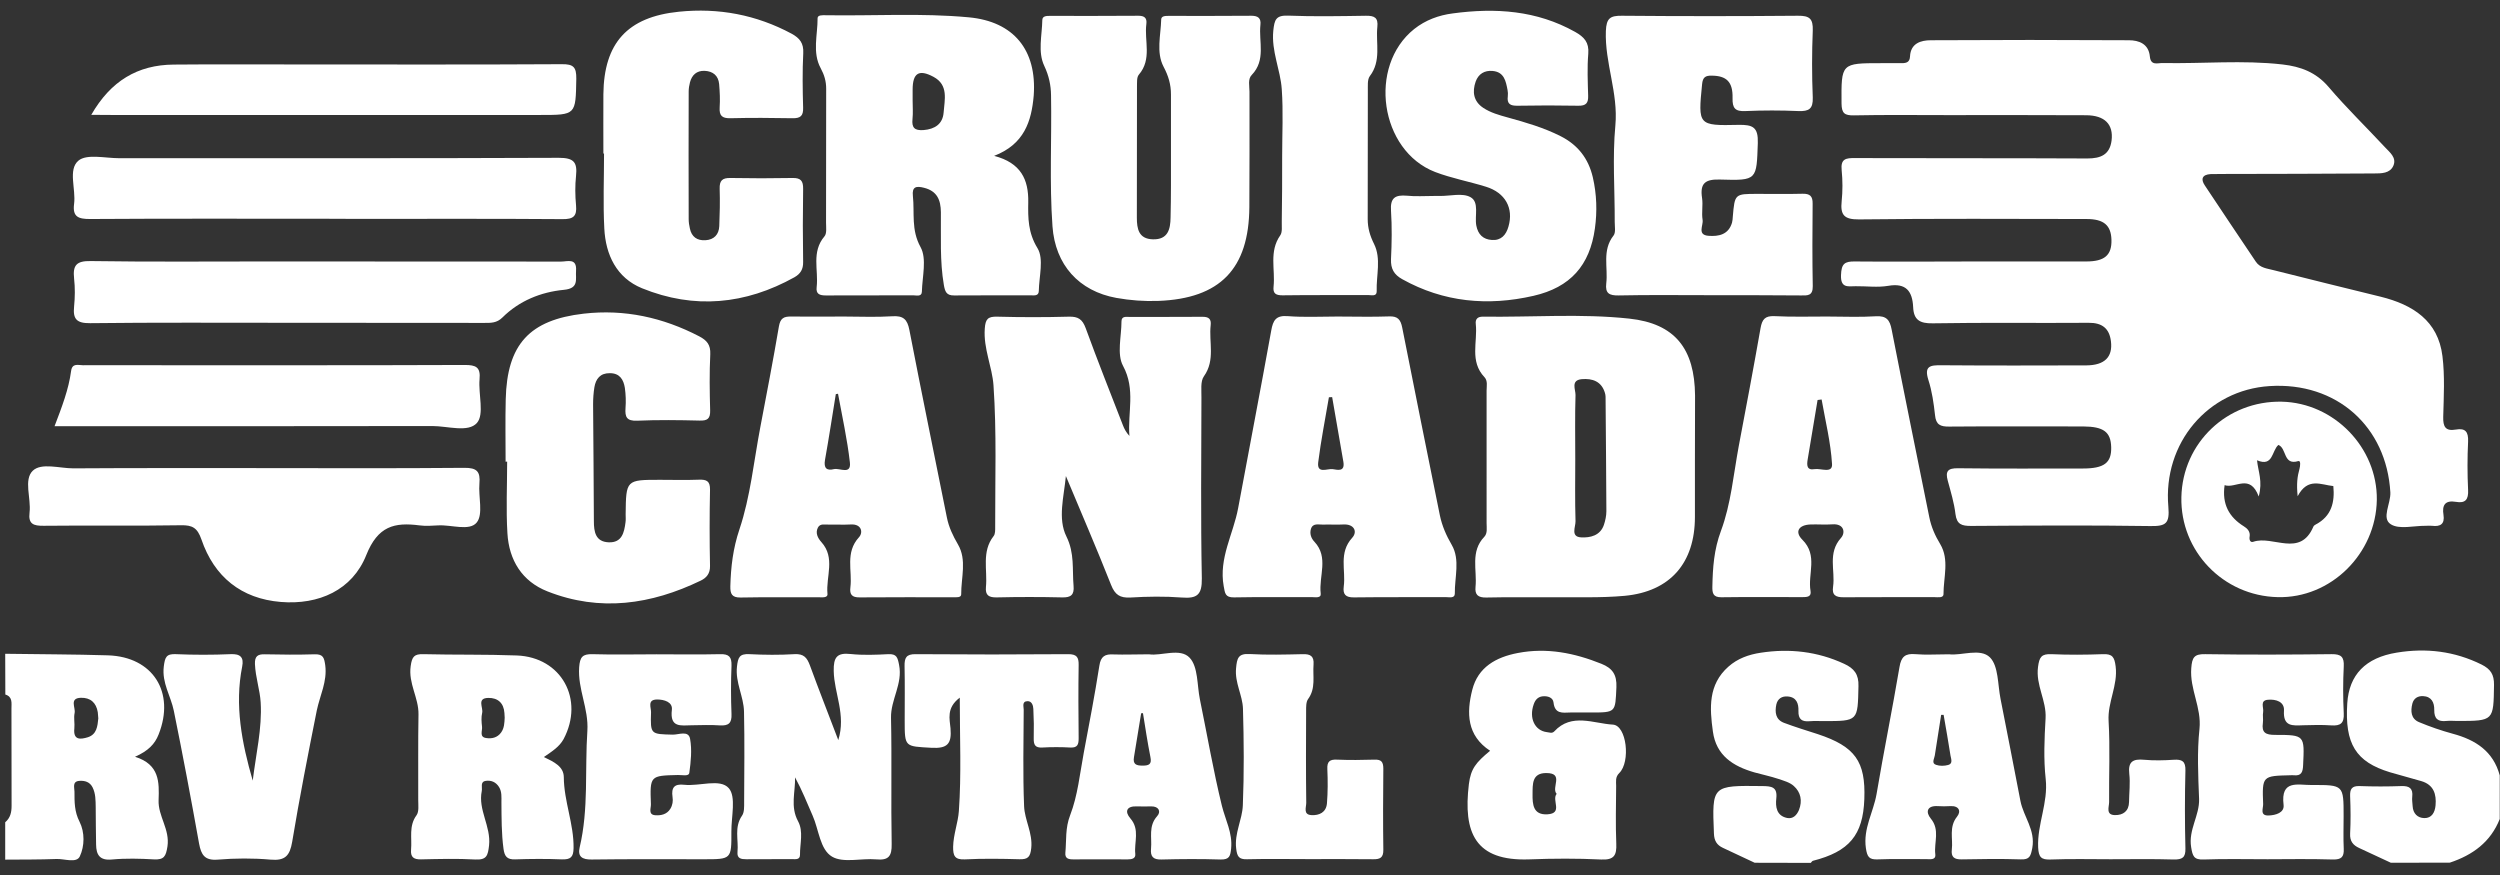
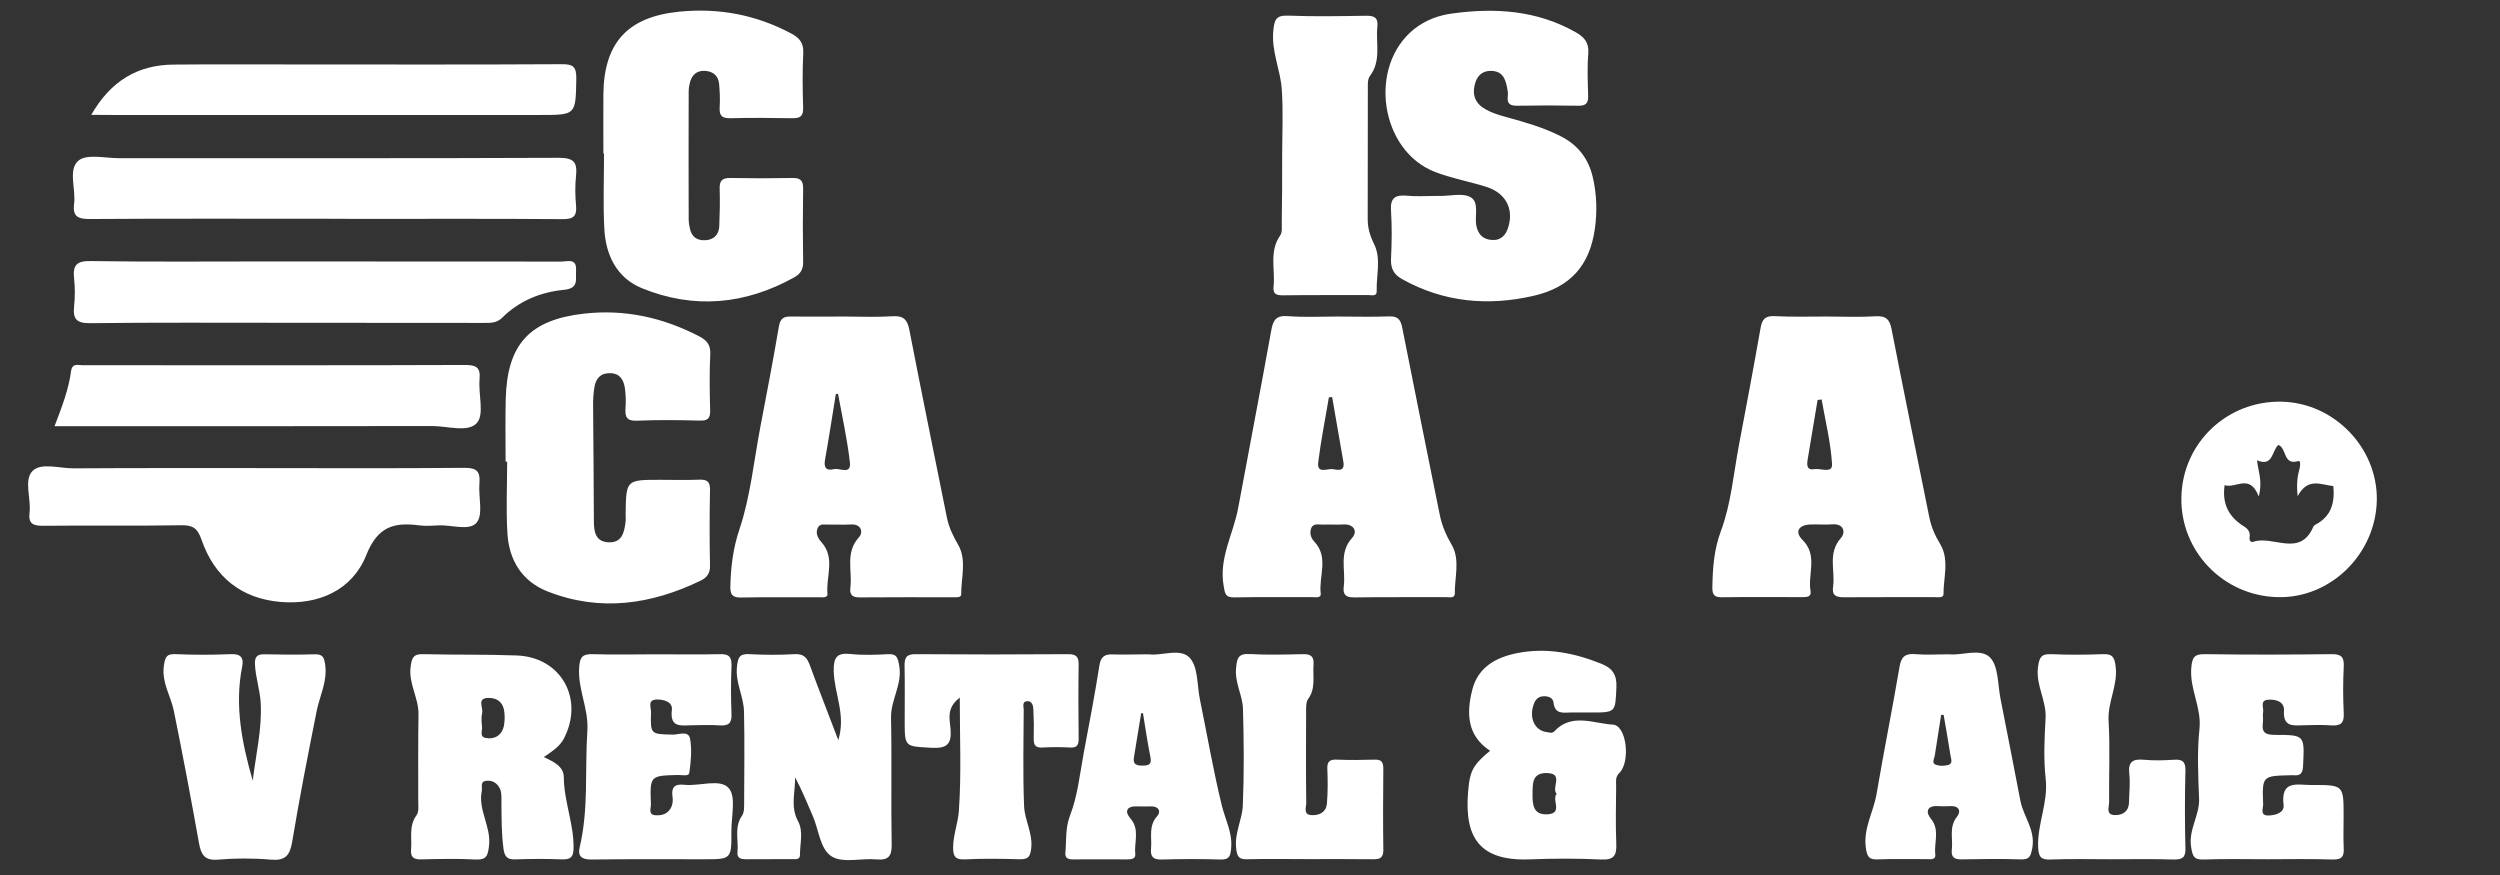
<svg xmlns="http://www.w3.org/2000/svg" version="1.1" id="Livello_1" x="0" y="0" viewBox="0 0 1920 672" xml:space="preserve">
  <rect x="0" y="0" width="1920" height="672" fill="#333333" stroke="none" />
  <style>.st0{fill:#fff}</style>
-   <path class="st0" d="M4 502.1c26.3.4 52.6.4 78.9 1.2 34.6 1.1 51.8 28.4 38.9 60.8-2.9 7.4-8 12.6-18.1 17.1 18.9 5.9 18.6 19.5 18.1 33.3-.5 12.3 8.8 22.4 6.8 35.6-1.2 7.6-2.6 10.3-10.4 9.9-10.7-.6-21.6-.9-32.3.1-9.4.9-12-3.7-12.1-11.5-.2-9.6-.2-19.1-.3-28.7-.1-5.2 0-10.4-2.4-15.2-2.1-4.2-6-5.3-10.1-5-5.7.4-3.8 5.2-3.8 8.3 0 7.9-.1 15.3 3.9 23.1 4.1 8.1 3.9 18.7.2 26.6-2.5 5.4-11.7 1.8-17.8 2-13.1.5-26.3.4-39.5.5v-28.7c4-3.4 4.9-7.7 4.9-12.7-.1-24.9 0-49.8-.1-74.7 0-4.1 1-9-4.7-10.7-.1-10.5-.1-20.9-.1-31.3zm71.5 49.6c-.1-1.5-.2-3.1-.4-4.7-1.2-7.4-5.7-11.3-13-11.1-9.1.3-3.9 7.6-4.8 11.7-.8 3.8.2 7.9-.2 11.8-1 9.3 4.8 8.5 10.4 6.8 6.8-2.2 7.4-8.4 8-14.5zm1760.7 110.9c-8.1-3.8-16.2-7.6-24.3-11.3-4.8-2.2-7.3-5.3-7-11.1.5-9.5.4-19.1 0-28.7-.2-5.4 1.2-8 7.2-7.8 10.8.4 21.5.4 32.3 0 6.1-.2 8.9 1.9 8.2 8.2-.3 2.3.2 4.8.3 7.2.3 5.7 3.8 9.1 9 9.2 5.7.1 8.1-4.4 8.6-9.7.8-8.8-1.5-15.9-10.9-18.7-8-2.4-16.1-4.4-24.1-6.8-26.3-8-34.8-21.8-32.8-53 1.4-21.8 13.9-35 38.1-38.9 22.6-3.7 44.3-1.1 65.1 9.2 6.9 3.5 9.6 7.6 9.5 15.6-.4 27.6-.1 27.7-28.1 27.7-2.8 0-5.6-.3-8.4 0-6.5.7-9.5-1.6-9.4-8.5.1-5.6-2-10.3-8.7-10.6-4-.1-7 1.7-8.1 5.7-1.5 5.9-1.1 11.7 5.1 14.3 8.4 3.5 17.1 6.5 25.9 8.9 17.5 4.7 31.1 13.4 36.1 32V629c-7 17.7-20.8 27.7-38.3 33.5-15 .1-30.2.1-45.3.1zm-488.6 0l-24.3-11.4c-4.8-2.2-6.8-5.5-7-11.1-1.5-37-1.6-36.9 37.3-36.4 6.9.1 11.6.6 10.6 9.5-.7 6.4.1 13.3 8.3 15 4.5.9 7.4-2.1 9.1-6.1 2.8-7.1 1.4-13.7-4-18.5-3.1-2.8-7.7-4-11.8-5.4-6-2-12.3-3.3-18.4-5-16.3-4.7-29.4-12.9-31.9-31.4-2.5-18-3.7-36 11.9-49.8 7.1-6.3 15.6-9.3 24.8-10.7 22.2-3.4 43.6-1 64.1 8.5 7.6 3.5 11.3 8 11 17.2-.6 26.8-.1 26.8-26.7 26.8-3.6 0-7.2-.2-10.8.1-5.9.5-8.8-1.4-8.6-7.9.2-5.5-1.4-10.6-8.2-11.1-4.5-.4-7.8 1.7-8.8 6.2-1.2 5.9-.6 11.5 5.8 14 8.5 3.2 17.3 5.9 26 8.7 28.7 9.5 36.9 20.9 35.8 49.9-1 27.7-11.6 40.3-39.5 47.4-.6.2-1.1 1-1.6 1.6-14.4-.1-28.7-.1-43.1-.1zm167.3-461.8h87.4c14.1 0 19.6-4.9 19.3-16.6-.3-11.1-5.8-16-19.1-16-58.3-.1-116.5-.4-174.8.3-11.4.1-14.4-3.4-13.3-13.9.8-7.9.8-16 0-23.9-.9-8.8 3.3-9.4 10.3-9.3 59.5.2 118.9 0 178.4.3 10.3 0 17.2-2.9 18.6-13.8 1.5-12.4-5.2-19.3-19.5-19.4-35.5-.2-71-.1-106.6-.1-23.9 0-47.9-.3-71.8.2-7.1.1-9.4-1.5-9.5-9.1-.2-31-.5-31 30.7-31h15.6c3.5 0 6.1-.7 6.3-5.2.5-10.1 8.4-12.4 16-12.4 50.7-.3 101.4-.3 152 0 7.9 0 15.3 2.8 16.2 12.5.7 7.3 6.1 4.9 9.9 5 30.7.6 61.4-2.4 92 1.1 14 1.6 25.7 6 35.3 17.2 13.7 16.1 28.9 30.8 43.3 46.3 3.7 4 9.2 8 6.5 14.3-2.6 5.9-9.2 5.9-14.7 5.9-38.7.3-77.4.3-116.1.4-3.2 0-6.4 0-9.6.1-6.4.4-7.7 3.8-4.4 8.7 13 19.6 26.1 39.1 39.2 58.6 3.3 4.9 8.9 5.2 13.7 6.5 27.4 7 54.9 13.6 82.3 20.4 24.5 6.1 44 18.4 47.3 45.6 1.9 15.3 1 31.1.6 46.6-.2 7.6 1.7 11.2 9.7 9.8 7.3-1.3 9.7 1.7 9.4 9.2-.6 12.3-.6 24.8 0 37.1.4 7.5-2.1 10.5-9.4 9.2-8.3-1.4-10.7 2.6-9.5 10 1.1 7.1-2.4 9.2-8.8 8.4-1.6-.2-3.2 0-4.8 0-9.2-.1-20.4 3-26.9-1.2-7.3-4.6.1-15.9-.3-24.4-2.9-50.7-41.4-85-92.8-81.7-47.2 3-82 43.6-77.7 92.7 1.1 12.9-1.9 15-13.9 14.8-45.9-.7-91.8-.4-137.7-.1-7 0-10.9-1.1-11.9-9.1-1-8.6-3.6-17.1-5.9-25.6-2-7.3 0-9.7 7.8-9.6 31.9.4 63.9.2 95.8.2 16.5 0 22.2-4.3 21.9-16.4-.3-11.7-5.9-15.8-21.4-15.9-34.3 0-68.6-.2-103 .1-6.8.1-10.2-1.4-10.9-8.8-1-9.1-2.3-18.3-5.1-27-3.4-10.8 1.4-11.4 10.1-11.3 37.1.3 74.2.2 111.3.1 13.9-.1 20.3-6.4 18.8-18.5-1.2-9.9-6.8-14.3-17.1-14.2-39.9.3-79.8-.3-119.7.4-10.1.2-14.7-2.7-15.1-12.5-.6-12.1-5.4-18.7-19.1-16.3-8.2 1.4-16.7.2-25.1.3-6 .1-11.6 1.5-11.2-8.6.3-8.5 2.6-10.6 10.9-10.4 30.3.3 60.2 0 90.1 0zM818.6 365.6c-1.5 15.9-6.4 32.7.4 46.4 6.4 12.9 4.4 25.3 5.5 38 .6 6.8-2 9-8.8 8.8-16.7-.4-33.5-.4-50.2 0-6 .1-8.9-1.5-8.3-8 1.3-13.1-3.5-27.1 5.9-39.1 1.3-1.6 1.2-4.6 1.2-7-.1-36.3 1.2-72.7-1.3-108.8-1-14.2-7.8-28.2-6.7-43.5.5-7.4 2.4-9.4 9.6-9.2 18.3.5 36.7.5 55 0 7.1-.2 10.4 2 12.9 8.8 9.1 25 19 49.8 28.6 74.6 1.1 2.9 2.6 5.6 5 8.2-1.5-17.9 4.9-35.6-4.9-53.8-4.9-9-1.2-22.6-1.2-34.2 0-4.2 3.7-3.4 6.2-3.4 18.7-.1 37.5.1 56.2-.1 4.8 0 6.6 1.9 6.1 6.4-1.5 13.1 3.7 26.8-5.2 39.3-2.8 3.9-1.8 10.8-1.9 16.4-.1 46.3-.6 92.5.3 138.8.2 12.7-3.7 15.6-15.4 14.7-13.1-1-26.3-.8-39.5 0-8 .4-11.8-2.1-14.8-9.7-11.1-28.1-23.1-55.8-34.7-83.6zm-55.1-245.9c20.6 5.4 26.5 18.2 26.2 35.6-.2 12.1-.2 23.4 7.1 35.3 5 8.2 1.2 21.7 1 32.9-.1 4.1-3.8 3.3-6.4 3.3-19.5.1-39.1-.1-58.6.1-6 .1-7-3-7.9-7.9-3.2-18.6-2.1-37.4-2.3-56.1-.1-9.3-2.9-16.2-13-18.7-5.9-1.5-9.3-.9-8.5 6.3 1.4 13.1-1.5 25.9 5.9 39.3 4.9 8.9 1.3 22.6 1 34.2-.1 4.1-4.2 2.8-6.7 2.8-22.3.1-44.7 0-67 .1-4.8 0-7.8-1-7.1-6.5 1.5-13-4.2-26.9 6-38.9 1.9-2.2 1.2-6.9 1.2-10.5.1-34.3 0-68.6.1-102.9 0-5.7-1.4-10.5-4.2-15.7-6.6-12.1-2.3-25.6-2.4-38.4 0-2.6 3.8-2.3 6.1-2.3 36.7.6 73.4-1.8 110 1.6 34.6 3.2 52.4 25.2 49.9 60-1.7 19.9-7.3 37.5-30.4 46.4zm-62.6-42.5c0 4.7.4 9.5-.1 14.2-.7 6.7 1.6 9 8.5 8.5 8.7-.7 14.7-4.7 15.4-13.4.7-9.8 4-21.2-7.8-27.5-11.2-6-16-2.9-16 9.9v8.3zm600.8 275.5V397c0 35.3-18.9 57.3-54 60.6-18.6 1.7-37.4.9-56.1 1.1-16.7.1-33.5-.2-50.2.2-6.3.1-8.8-2.1-8.2-8.2 1.3-13-4.2-27.1 6.8-38.5 2.5-2.7 1.7-6.8 1.7-10.4V300.1c0-3.5 1-7.6-1.6-10.4-11.6-12.2-5.2-27.1-6.7-40.8-.5-3.9 1.5-5.8 5.6-5.7 37.5.5 75.1-2.5 112.3 1.5 35.2 3.8 50.2 23.2 50.5 59.1 0 16.2-.1 32.6-.1 48.9zm-91.9-.3c0 16-.3 31.9.2 47.9.1 4.3-4 12 4.3 12.4 6.9.4 14.7-1.3 17.5-9.6 1.1-3.3 1.9-7 1.9-10.5-.1-28.3-.4-56.6-.6-84.9 0-2 .1-4.1-.5-5.9-2.6-8.9-9.6-11.3-17.8-10.6-8.7.8-4.7 8-4.8 12.2-.5 16.3-.2 32.6-.2 49zM899.3 118V72.5c0-7.6-1.9-14.1-5.7-21.3-5.8-11.1-2.1-24.1-1.8-36.3.1-2.8 3.5-2.7 5.9-2.7 21.1 0 42.3.1 63.4-.1 5.1 0 7.5 1.9 6.9 7-1.4 13 4.4 27-6.7 38.5-3.1 3.2-1.7 8.4-1.7 12.8 0 29.5.1 59-.1 88.6-.3 47.5-22.5 70.3-69.9 72.1-10.8.4-21.6-.4-32.2-2.3-28.8-5.2-47-25.4-49.1-55-2.4-33.5-.5-67-1.1-100.5-.1-7.9-1.6-15-5.2-22.7-5.1-10.7-1.7-23.4-1.5-35.3.1-3 3.2-3.1 5.6-3.1 22.7 0 45.5.1 68.2-.1 4.6 0 6.7 1.7 6.1 6.3-1.7 13 4.5 27-5.8 39-1.7 2-1.3 6.1-1.4 9.2-.1 33.5 0 67-.1 100.5 0 8.7 1.4 16.4 12.3 16.7 11.6.3 13.5-7.7 13.6-16.9.4-16.2.3-32.6.3-48.9zm413.2 108.7c-23.1 0-46.3-.3-69.4.2-7.1.1-10.4-1.5-9.5-9.2 1.5-12.3-3.4-25.4 5.6-36.8 1.8-2.3.9-6.9.9-10.5.1-24.7-1.8-49.6.5-74.1 2.3-25-8.2-48-7.3-72.5.4-9.8 3.3-11.8 12.3-11.7 45.1.4 90.1.4 135.2 0 9-.1 11.7 2.3 11.4 11.4-.7 17.1-.7 34.3 0 51.4.3 8.8-3 10.7-11 10.4-13.5-.6-27.1-.6-40.7 0-7.9.4-10.1-2.2-9.9-10 .3-12.5-4.7-17.1-16-17.2-4.8-.1-6.9 1.2-7.4 6.6-3.1 31.5-3.2 31.9 28 31.2 11-.2 15.2 1.8 14.8 14-1 28.2-.3 28.9-28.7 28-11.6-.4-15.9 2.7-14.1 14.3.8 5.5-.5 11.2.4 16.7.7 4.2-4.4 11.5 4.5 12.2 7.9.6 15.4-.9 18.1-10.1.4-1.5.5-3.1.6-4.7 1.5-17.4 1.5-17.4 18.9-17.4 11.6 0 23.1.2 34.7-.1 5.6-.1 7.8 1.8 7.7 7.6-.2 21.1-.3 42.3.1 63.4.1 7.4-3.9 7.2-9.1 7.1-23.5-.2-47.1-.2-70.6-.2z" />
  <path class="st0" d="M1403.5 243.1c12.4 0 24.8.6 37.1-.2 8.2-.5 10.8 2.8 12.2 10.3 9.4 48 19.2 96 28.9 144 1.5 7.5 4.4 14.1 8.4 20.7 7.1 11.9 2.5 25.5 2.5 38.4 0 3.2-4.5 2.3-7.2 2.3-23.1.1-46.3-.1-69.4.1-6.1.1-9.2-1.6-8.2-8.1 1.8-12.4-4.4-25.8 6.1-37.5 3.5-3.9 2.5-11.1-6.7-10.4-5.6.4-11.2-.1-16.7.1-9.1.3-12.4 5.6-6.3 11.7 12.2 12.1 4 26.3 6.3 39.4.8 4.6-2.9 4.7-6.3 4.7-20.7 0-41.5-.2-62.2.1-6.5.1-7-3.4-6.9-8.3.3-14.5 1.2-28.2 6.6-42.7 7.7-20.6 9.6-43.4 13.7-65.3 5.7-30.1 11.4-60.2 16.7-90.4 1.2-6.7 3.4-9.5 10.6-9.2 13.7.7 27.2.3 40.8.3zm-4.5 63.7c-1 .1-2.1.2-3.1.4-2.5 15.2-5.1 30.4-7.6 45.6-.7 4.2-.9 8.6 5.3 7.5 4.7-.8 13.9 3.6 13.4-3.9-1-16.6-5.1-33.1-8-49.6zm-751-63.7c12.4 0 24.8.6 37.1-.2 8.5-.6 11.7 2.2 13.3 10.5 9.3 48.1 19.2 96 28.8 144 1.5 7.5 4.6 14 8.5 20.7 7 11.9 2.4 25.5 2.5 38.4 0 2.6-3.8 2.2-6.1 2.2-23.9 0-47.9-.1-71.8.1-6 .1-7.9-2.2-7.2-7.7 1.6-12.9-4.2-26.7 6.6-38.5 3.3-3.6 2.1-10.3-6.3-9.8-5.6.3-11.2 0-16.7.1-3.1.1-6.9-1.1-8.6 2.4-2 4-.1 7.9 2.7 11 11 12.2 3.4 26.5 4.7 39.8.3 3.3-4.3 2.6-6.9 2.6-19.9.1-39.9-.2-59.8.2-6.8.1-8-2.9-7.9-8.6.4-14.9 2-28.9 7-43.8 8.4-25 11-52.1 16-78.3 4.9-25.8 9.9-51.6 14.3-77.5 1.1-6.3 3.7-7.7 9.4-7.6 13.3.2 26.9 0 40.4 0zm-4.4 59.3c-.6.1-1.1.2-1.7.3-2.7 16.8-5.3 33.7-8.3 50.5-1.1 6.3 1.3 8.5 6.8 7.1 4.4-1.1 13.5 4.7 12.3-5.3-2-17.7-5.9-35.1-9.1-52.6zm383.7-59.3c13.2 0 26.4.4 39.5-.1 6.7-.3 8.9 2.5 10.1 8.6 9.5 48.1 19.2 96.1 28.9 144.1 1.7 8.2 4.9 15.5 9.2 22.9 6.5 11.3 2.1 24.8 2.3 37.3 0 3.8-4.3 2.7-6.8 2.7-23.5.1-47.1-.1-70.6.2-6.5.1-8.7-2.3-7.9-8.4 1.7-12.5-4.1-25.8 6.5-37.4 4.2-4.6 1.6-10.7-6.9-10.2-5.2.3-10.4-.1-15.6.1-3.3.1-7.7-1.4-9.2 3.3-1.1 3.6.1 7.2 2.7 9.9 11.2 12 3.2 26.5 4.8 39.7.5 3.8-4.1 2.8-6.7 2.8-20 .1-39.9-.2-59.9.2-6.8.1-6.9-3.2-7.9-8.6-3.9-21.5 7.4-40 11.1-60 8.4-45.4 17.2-90.8 25.4-136.3 1.4-8 3.7-11.8 12.7-11.1 12.7 1 25.5.3 38.3.3zm-4.2 61.9c-.8 0-1.6 0-2.5.1-2.8 16.6-6.1 33.1-8.2 49.8-1.2 9.4 7 4.8 11.1 5.4 3.6.5 9.6 2.4 8.2-5.7-2.9-16.5-5.7-33.1-8.6-49.6zm77.8-154.5h4.8c8 .1 17.4-2.5 23.6.9 7 3.8 3.1 14.3 4.5 21.8 1.3 6.9 5.3 10.7 12 11.1 7.1.5 10.9-3.9 12.7-10.3 4.1-14.1-2.4-26-17.3-30.6-12.9-4-26.4-6.5-39-11.3-42.5-16.4-51.8-81.3-16.1-109.8 8.7-6.9 18.8-10.6 29.6-12 32.7-4.4 64.4-2.4 94 14.2 6.9 3.9 10.8 8 10.1 16.7-.9 10.7-.4 21.5-.1 32.3.2 5.6-1.6 7.8-7.5 7.7-15.6-.3-31.1-.3-46.7 0-5.5.1-8.3-1.3-7.5-7.3.2-1.6.1-3.2-.2-4.8-1.3-6.8-2.6-13.8-11.4-14.6-6.3-.6-11 2.3-13.1 8.2-2.7 7.8-1.7 15.1 5.8 20.1 5.7 3.8 12.3 5.6 18.8 7.4 13.8 3.8 27.6 7.8 40.5 14.3 13.3 6.7 21.5 17.1 24.9 31.7 3 13 3.4 26.2 1.6 39.2-3.9 28.4-18.8 45.3-47.2 51.8-34.9 8-68.9 5-100.8-12.8-6.3-3.5-8.9-8-8.6-15.4.6-12.3.8-24.8 0-37.1-.7-10 3.2-12.4 12.3-11.6 6.6.7 13.5.2 20.3.2zM388.3 354.6c0-16-.3-31.9.1-47.9 1-42.3 18.3-61 59.8-65.8 31.5-3.6 60.9 2.9 88.8 17.4 5.9 3.1 8.8 6.5 8.5 13.7-.7 14.3-.5 28.7-.1 43.1.2 6.5-2.1 8.1-8.2 7.9-15.9-.4-31.9-.6-47.9.1-8 .3-9.4-2.8-8.9-9.7.4-5.1.2-10.4-.5-15.5-1-6.3-3.9-11.3-11.5-11.3-7.4-.1-10.8 4.3-11.9 10.8-.7 4.3-1 8.7-1 13.1.2 29.9.5 59.8.6 89.7 0 8.2 1.2 15.9 11.4 16.3 10.2.4 11.9-7.6 12.9-15.4.3-2 .1-4 .1-6 .3-26.6.3-26.6 26.4-26.6 10 0 20 .3 29.9-.1 5.8-.2 8.6 1 8.5 7.7-.4 19.5-.4 39.1 0 58.6.1 5.9-2.8 9.1-7.1 11.2-38.1 18.4-77.4 24.2-117.7 8.3-19.6-7.7-29.6-24-30.8-44.7-1.1-18.3-.2-36.6-.2-55-.3.1-.8.1-1.2.1zm75.1-236.7c0-15.2-.1-30.3 0-45.5.4-39.4 18.5-59.4 58-63.4 30.5-3.1 59.4 2.3 86.6 16.9 6.2 3.4 9.3 7.3 8.9 14.9-.7 13.9-.5 27.9-.1 41.9.2 6.4-2.1 8.2-8.2 8.1-15.9-.3-31.9-.4-47.8 0-6.3.1-8.5-2-8.1-8.3.4-5.9.1-12-.4-17.9-.6-6.5-4.7-9.9-11.2-10.2-6.1-.2-9.7 3.2-11.2 8.8-.6 2.3-1 4.7-1 7.1-.1 32.7-.1 65.4 0 98.1 0 2.4.4 4.7.9 7 1.3 6.5 5.6 9.5 12 9.1 6.6-.4 10.3-4.4 10.6-10.8.4-9.6.6-19.1.3-28.7-.2-6.3 2-8.4 8.2-8.3 15.9.3 31.9.3 47.8 0 6.3-.1 8.2 2.2 8.1 8.4-.3 18.7-.3 37.5 0 56.2.1 5.6-2.1 9-6.6 11.6-37.7 21-77 24.8-117.1 8.5-19.6-8-28-25.7-29-46-1-19.1-.2-38.3-.2-57.4-.1-.1-.3-.1-.5-.1zM195.1 359.5c53.8 0 107.7.3 161.5-.2 9.7-.1 12.4 2.9 11.6 12-.9 10.2 3.1 23.7-2.1 30-5.5 6.8-19.4 1.6-29.6 2.2-4.8.3-9.6.6-14.3 0-19.3-2.5-32 .5-40.9 22.8-10.7 26.9-36.5 38.4-65.7 36-30.3-2.5-51.1-19.3-60.9-48-3.1-8.9-6.9-11.1-15.8-10.9-35.1.6-70.2 0-105.3.4-7.9.1-12-1.3-10.9-10.2 1.3-10.9-4.7-25.2 2.5-32.1 6.6-6.3 20.5-1.8 31.2-1.8 46.2-.3 92.5-.2 138.7-.2zM249.9 168c-60.3 0-120.5-.2-180.8.2-8.9 0-13.5-1.6-12.2-11.6 1.5-11.4-4.8-26.3 3.3-33.2 6.4-5.4 20.6-1.9 31.3-1.9 112.6-.1 225.1.2 337.7-.3 11.4 0 14.3 3.3 13.2 13.8-.8 7.5-.7 15.2 0 22.7.8 8.4-2.1 10.7-10.5 10.6-52.7-.4-105.4-.2-158-.2-8-.1-16-.1-24-.1zm-30 79.9c-50.2 0-100.5-.3-150.7.3-10.3.1-13.3-3.1-12.3-12.8.7-7.1.8-14.4 0-21.5-1.1-10.2 1.8-13.6 12.8-13.4 45.5.7 90.9.3 136.4.3 75 0 149.9 0 224.9.1 4.8 0 12.1-3 11.4 7-.5 6.6 2.5 13.6-9.4 14.7-17.6 1.7-34.2 8.4-47.1 21.2-4.4 4.4-9 4.2-14.1 4.2-50.6-.1-101.2-.1-151.9-.1zm197.8 333.5c7.9 3.8 15.2 7.3 15.3 15.4.1 18.6 7.8 36 7.5 54.6-.1 7-2.4 8.8-9 8.6-11.9-.5-23.9-.4-35.9 0-6.2.2-8.1-2.3-8.9-8.1-1.6-11.9-1.5-23.8-1.6-35.8 0-3.9.4-8-1.8-11.6-2.4-3.9-6.1-5.4-10.2-4.8-4.6.7-2.5 5-3.1 7.8-3 14.5 7.2 27.1 5.6 41.8-.9 7.8-1.8 11.2-10.5 10.8-13.9-.8-27.9-.4-41.8-.1-5.6.1-8.1-1.7-7.6-7.5.8-8.9-1.9-18.1 4.2-26.4 2-2.8 1.3-7.7 1.3-11.7.1-21.9-.2-43.8.2-65.8.2-12.7-7.9-23.7-6-37 1-7.3 2.7-9.4 9.8-9.2 23.9.6 47.8.1 71.7 1 34.3 1.3 52.1 33.8 35.9 64.3-3.3 5.9-8.6 9.2-15.1 13.7zm-30.1-30.2c-.1-1.2-.1-2.4-.2-3.6-.5-7.7-5.1-11.7-12.3-11.6-9.2.1-3.8 7.5-4.8 11.5-.8 3.3-.5 7.1-.1 10.6.4 3.1-2.3 7.9 3.1 8.7 4.3.7 8.7-.2 11.6-4.3 2.4-3.4 2.5-7.3 2.7-11.3zm256.2 17.2c6.1-19.5-3.2-35.9-3.5-53.1-.2-10.6 2.5-14.2 13.2-13 9.5 1 19.1.6 28.7.1 6.5-.3 7.2 2.6 8.3 8.3 2.9 14.5-6.5 26.6-6.2 40.6.7 32.3-.1 64.6.5 96.9.2 9.4-2.4 12.7-11.9 11.8-11.4-1-25.3 3-33.9-2.1-9.3-5.5-10.1-20.7-14.9-31.5-4.3-9.8-8.2-19.7-13.5-29.4.3 11.3-3.8 22.4 2.3 33.7 4.3 7.9 1.4 17.2 1.5 25.8 0 4.1-3.7 3.3-6.4 3.3-11.6.1-23.1 0-34.7.1-4 0-7.4-.4-6.9-5.6.9-9.3-2.7-19 3.5-27.9 1.8-2.6 1.6-6.9 1.6-10.4.1-23.1.4-46.3-.1-69.4-.2-11.7-6.8-22.4-5.4-34.7.8-6.9 1.8-9.9 9.5-9.5 11.5.6 23.2.7 34.7 0 7.1-.4 9.6 2.7 11.8 8.6 6.8 18.6 14.1 37.1 21.8 57.4zm500.6 8.2c-17.9-11.7-18.2-29.1-13.7-46.8 4.4-17.4 18.2-25.1 35-28.3 22.4-4.3 43.5 0 64.2 8.3 8.5 3.4 11.9 8.4 11.5 18-.9 19.4-.2 19.4-19.9 19.4-5.2 0-10.4-.1-15.6 0-6 .2-11.8 1.2-12.8-7.7-.4-3.8-4.5-5.2-8.6-4.7-3.6.5-5.5 2.9-6.6 6.1-3.8 10.6.8 20.3 10.2 21.4 1.9.2 3.9 1.2 5.6-.6 13.3-14.4 30.3-6 44.9-5.2 10.7.5 13.8 28.6 5 37.2-3.2 3.1-2.4 6.5-2.4 9.9-.1 14.8-.5 29.6.1 44.3.4 9-1.7 12.7-11.7 12.2-18.3-.9-36.7-.8-55.1-.1-41.6 1.5-50.9-20.4-46.4-57.8 1.5-11.8 5.3-16.5 16.3-25.6zm51.1 33.1c-4.4-4.8 6-15.9-7.8-16-11.3-.1-10.6 8.6-10.7 16.2-.1 8 .5 16.1 11.4 15.5 12.3-.7 3.1-10.9 7.1-15.7zm546 50.2c-16.4 0-32.7-.4-49.1.2-7.5.3-8.5-2.6-9.6-9.5-2.2-13.3 6.5-24.2 6.1-37-.7-17.9-1.6-36.1.3-53.8 1.7-16.4-7.6-30.5-6.3-46.7.6-8.1 2.2-10.9 10.7-10.7 32.3.5 64.6.4 97 0 7.4-.1 9.8 2.1 9.4 9.5-.6 11.9-.6 24 0 35.9.4 7.6-2.4 9.8-9.6 9.3-7.1-.5-14.4-.3-21.5-.1-8.2.3-15.6 1.2-14.8-11.3.4-6.8-6.2-8.8-12.2-8.3-6.6.5-3.2 6-3.8 9.4-.5 2.7.2 5.6-.2 8.4-1.1 7.6 2.2 9.2 9.4 9.2 22.8 0 22.6.3 21.5 23.2-.2 5.3-1.3 8.5-7.3 7.8-.8-.1-1.6 0-2.4 0-21.7.5-21.8.5-21 22.2.1 3.2-2.8 9 4.3 8.7 5.3-.2 12.1-2.1 11.4-8.1-2.4-19.7 11-15.2 21.7-15.3 24.4-.1 24.4 0 24.4 23.9 0 8.4-.3 16.8.1 25.1.3 6.3-1.9 8.3-8.2 8.2-16.8-.5-33.5-.3-50.3-.2zM504 502.5c16.3 0 32.7.3 49-.1 6.9-.2 9 2.1 8.8 8.9-.5 12.3-.5 24.7 0 37.1.3 7-2.3 9.1-8.9 8.7-7.1-.5-14.3-.2-21.5-.1-8.3.1-17.1 2.2-15.4-11.9.7-5.9-5.8-7.9-11.4-7.9-7.7.1-4.5 6.2-4.6 9.8-.5 17-.4 16.8 16.7 17.2 4.6.1 12.1-3.5 13.3 3.3 1.5 8.4.6 17.4-.6 26-.4 3-5.6 1.6-8.7 1.7-21.5.5-21.6.5-20.8 22.5.1 3-2.3 8 3.4 8.4 4.3.3 8.8-.6 11.5-4.9 1.8-2.9 2.2-6.1 1.7-9.2-1-7.1 1.3-10.2 9-9.3 11.7 1.3 27.5-5 34.2 2.6 5.8 6.6 1.9 21.9 2 33.4.1 21.2 0 21.2-21.2 21.2-28.7 0-57.4-.2-86.1.2-7.3.1-10.9-2.2-9.2-9.4 7-29.5 3.9-59.6 5.9-89.4 1.1-17.1-7.5-32.1-6.3-48.9.6-7.8 2.5-10.2 10.3-10 16.2.5 32.6.1 48.9.1z" />
  <path class="st0" d="M984.7 120c0-17.1.9-34.3-.3-51.4-1-15.1-8.1-29.2-6.5-45.1.9-8.4 2-11.8 11.3-11.5 19.9.8 39.9.4 59.8.1 6.5-.1 9.6 1.4 8.8 8.6-1.3 12.7 3.2 26-5.8 37.8-2 2.7-1.4 7.7-1.5 11.6-.1 32.7 0 65.4-.1 98.1 0 6.9 1.7 12.8 4.9 19.2 5.6 11.3 1.6 24.1 2 36.3.1 4.2-4 2.9-6.5 2.9-21.9.1-43.9-.1-65.8.2-5.1 0-7.5-1.3-6.9-6.7 1.4-13.1-3.6-26.9 5.1-39.3 1.8-2.5 1.1-7 1.2-10.5.3-16.8.3-33.5.3-50.3zM41.9 327.3c5.6-14.7 10.8-28.1 12.7-42.3.8-6.4 5.5-4.5 9.1-4.5 20.3-.1 40.7 0 61 0 77.4 0 154.8.1 232.2-.2 8.6 0 12.3 1.6 11.4 11-1 11.4 3.8 26.9-2 33.5-6.7 7.6-22.4 2.4-34.2 2.4-91.8.2-183.5.1-275.3.1H41.9zm840.5 175.2c9.4 1.5 24-5.2 31.3 2.7 6.5 7 5.6 20.9 7.8 31.8 5.6 27.3 10.3 54.8 16.9 81.8 2.7 10.9 8.3 20.9 7.1 32.9-.6 5.8-1.3 8.5-8 8.4-15.1-.5-30.3-.4-45.5 0-6.5.2-8.6-2.4-8-8.4.8-8.4-2.2-17.2 4.7-24.9 3.1-3.4 1.4-7.6-4.6-7.5-3.6.1-7.2.1-10.8 0-8.2-.4-9.7 4-5.2 9.2 7.5 8.6 2.8 18.2 3.8 27.3.4 3.6-2.7 4.2-5.8 4.2-14 0-27.9-.1-41.9 0-3.7 0-6.4-.7-6-5.1.9-9.6-.2-18.9 3.7-28.9 5.8-15 7.4-31.7 10.4-47.7 4.2-22.3 8.5-44.6 12-67 1.1-7.3 4.3-9.1 11-8.7 8.5.3 16.9-.1 27.1-.1zm-4.6 45.2c-.5 0-.9.1-1.4.1-1.8 11.2-3.6 22.4-5.5 33.6-1 5.6 1.7 6.6 6.6 6.6 5 0 7.2-1.1 6-6.7-2.2-11.1-3.9-22.4-5.7-33.6zm619.1-45.2c9.5 1.2 24-5 31.4 2.4 6.6 6.7 5.9 20.8 8.1 31.8 5.2 26.1 10.2 52.3 15.3 78.5 2.4 12.1 11.6 22.2 9.1 36-1.2 6.3-2 9.1-8.9 8.8-15.1-.5-30.3-.3-45.4 0-5.7.1-8.2-1.8-7.5-7.6 1-8.4-2.4-17.2 4-25.2 3.3-4.1 1.6-8.5-5.2-8.1-3.2.2-6.4.2-9.6 0-8.4-.5-9.4 4.6-5.4 9.5 7.3 8.8 2.4 18.3 3.5 27.4.6 4.8-4.1 3.8-7.1 3.8-12.4.1-24.7-.3-37.1.2-6.7.3-8.1-2-9.1-8.6-2.2-15.1 5.8-27.7 8.2-41.6 5.5-32.6 12.1-64.9 17.6-97.5 1.3-8 4.4-10.6 12.3-9.9 7.9.7 15.9.1 25.8.1zm-4.2 46.5h-1.9c-1.6 10.4-3.3 20.8-4.9 31.3-.4 2.5-2.7 5.9 1 7.1 2.8 1 6.4.9 9.3.1 3.7-1 2.3-4.5 1.8-7.1-1.6-10.4-3.5-20.9-5.3-31.4zM194.1 599.5c2.4-20 7.3-40.2 6.1-60-.5-9.3-4-19.4-4.4-29.5-.2-5.8 1.9-7.7 7.6-7.5 12.8.3 25.5.4 38.3 0 6.7-.2 7.3 2.9 8.1 8.5 1.6 12.4-4.1 23.1-6.5 34.6-6.7 33.6-13.3 67.1-18.9 100.9-1.8 10.7-5.4 14.7-16.6 13.7-13.5-1.2-27.2-1.1-40.6 0-10 .8-12.7-3.7-14.3-12.3-6.1-34.1-12.5-68.1-19.4-102-2.3-11.4-9.3-21.4-7.7-34.1.9-6.9 1.8-9.8 9.4-9.4 13.9.6 27.9.6 41.8 0 7.7-.4 10.4 2.5 9 9.5-5.9 29.7-.3 58.6 8.1 87.6zm1481.2-217.7c.9-41.7 35.1-74.2 77.1-73.3 40.2.9 73.5 35.3 73 75.3-.6 41.6-35.5 75.9-76.2 74.8-41.8-1-74.8-35.3-73.9-76.8zm33.2-9.2c-2.1 14.5 3.3 24.5 14.9 31.7 2.6 1.6 5 4.1 4.3 7.9-.4 2.3.5 4.7 2.8 3.9 15.1-5.2 36 12.4 46.2-11.7.3-.7 1.1-1.2 1.8-1.6 12.2-6.4 14.7-17.2 13.5-29.5-9.4-.9-19.6-7-27.4 7.8-1-9.6-.2-15.3 1.4-21 .6-2.1 1.1-6.6-.9-6-11.7 3.6-8.8-9.9-15.3-12.4-5.2 4.5-3.9 17.1-16.4 11.8.8 8.5 4.5 16 1.3 27.8-6.8-18-17.8-5.8-26.2-8.7zM737.1 535.8c-10.5 7.9-7.7 16.6-7.1 23.6 1 11.9-2.4 15.6-14.7 14.9-20.4-1.2-20.5-.3-20.5-20.9 0-13.9.2-27.9-.1-41.8-.1-6.3 1.2-9.3 8.5-9.2 39.1.3 78.1.3 117.2 0 6.5 0 8.1 2.3 8 8.3-.3 18.7-.2 37.5 0 56.2 0 4.7-.7 7.5-6.4 7.2-7.2-.4-14.4-.4-21.5 0-5.5.3-6.7-2.1-6.6-7 .2-7.6.1-15.1-.3-22.7-.1-2.6-1.2-6.1-4.6-5.9-4.3.2-2.8 4.2-2.8 6.5-.1 24.7-.7 49.4.3 74.1.4 10.7 6.7 20.7 5.5 32.2-.7 6.8-2.5 8.8-9.1 8.6-13.9-.4-27.9-.6-41.8.1-7.9.4-9.2-2.8-9.1-9.7.2-9.5 3.8-18.6 4.4-27.4 2-28 .7-56.3.7-87.1zM70.1 88.2c14.9-26 35.6-38.4 63.3-38.6 31.9-.3 63.9-.1 95.8-.1 67.4 0 134.9.2 202.3-.2 9-.1 11.2 2.3 11.1 11.2-.5 27.8-.1 27.8-27.8 27.8H85.6c-4.5-.1-8.9-.1-15.5-.1zm1551.4 571.7c-15.5 0-31.1-.4-46.6.2-7.3.3-9.2-1.8-9.6-9.2-.8-17.9 7.8-34.4 5.8-52.6-1.7-15.4-1-31.1-.1-46.6.8-13.7-7.7-25.5-5.8-39.5 1-7.7 2.7-10.1 10.3-9.8 13.1.6 26.3.5 39.5 0 7.3-.3 8.9 2.2 9.8 9.3 1.9 14.7-6.3 27.5-5.4 42.1 1.2 20.7.2 41.4.4 62.2 0 3.7-2.8 9.9 4.5 10 6.2.1 10.7-3 10.8-10.1.1-7.2 1-14.4.2-21.5-1.1-9.5 2.8-11.7 11.4-10.9 7.5.7 15.2.5 22.7 0 6.3-.4 9.2 1 9 8.3-.5 19.9-.5 39.9 0 59.8.2 7.1-2.5 8.6-9 8.5-16-.5-32-.2-47.9-.2zm-616-.1c-15.9 0-31.9-.3-47.8.1-6.3.2-7.6-2.2-8.3-8.1-1.5-11.9 4.7-22.3 5.1-33.4 1-24.7.8-49.4.1-74.1-.3-10.4-6.4-19.9-5.3-31.1.7-7.8 1.7-11.4 10.5-10.9 13.5.8 27.1.4 40.6.1 6-.2 8.9 1.5 8.4 8-.7 8.9 1.9 18.2-4.2 26.5-1.6 2.2-1.5 6.1-1.5 9.2-.1 23.5-.2 47 .1 70.5 0 3.4-2.5 9 3.9 9.4 6.1.4 11.4-2.1 12-9 .7-8.7.7-17.5.3-26.3-.3-5.8 1.8-7.6 7.5-7.3 9.5.4 19.1.3 28.7 0 5.3-.2 6.8 1.8 6.8 7-.2 20.7-.3 41.4 0 62.2.1 6-2.4 7.4-7.8 7.3-16.5-.2-32.8-.1-49.1-.1z" />
</svg>